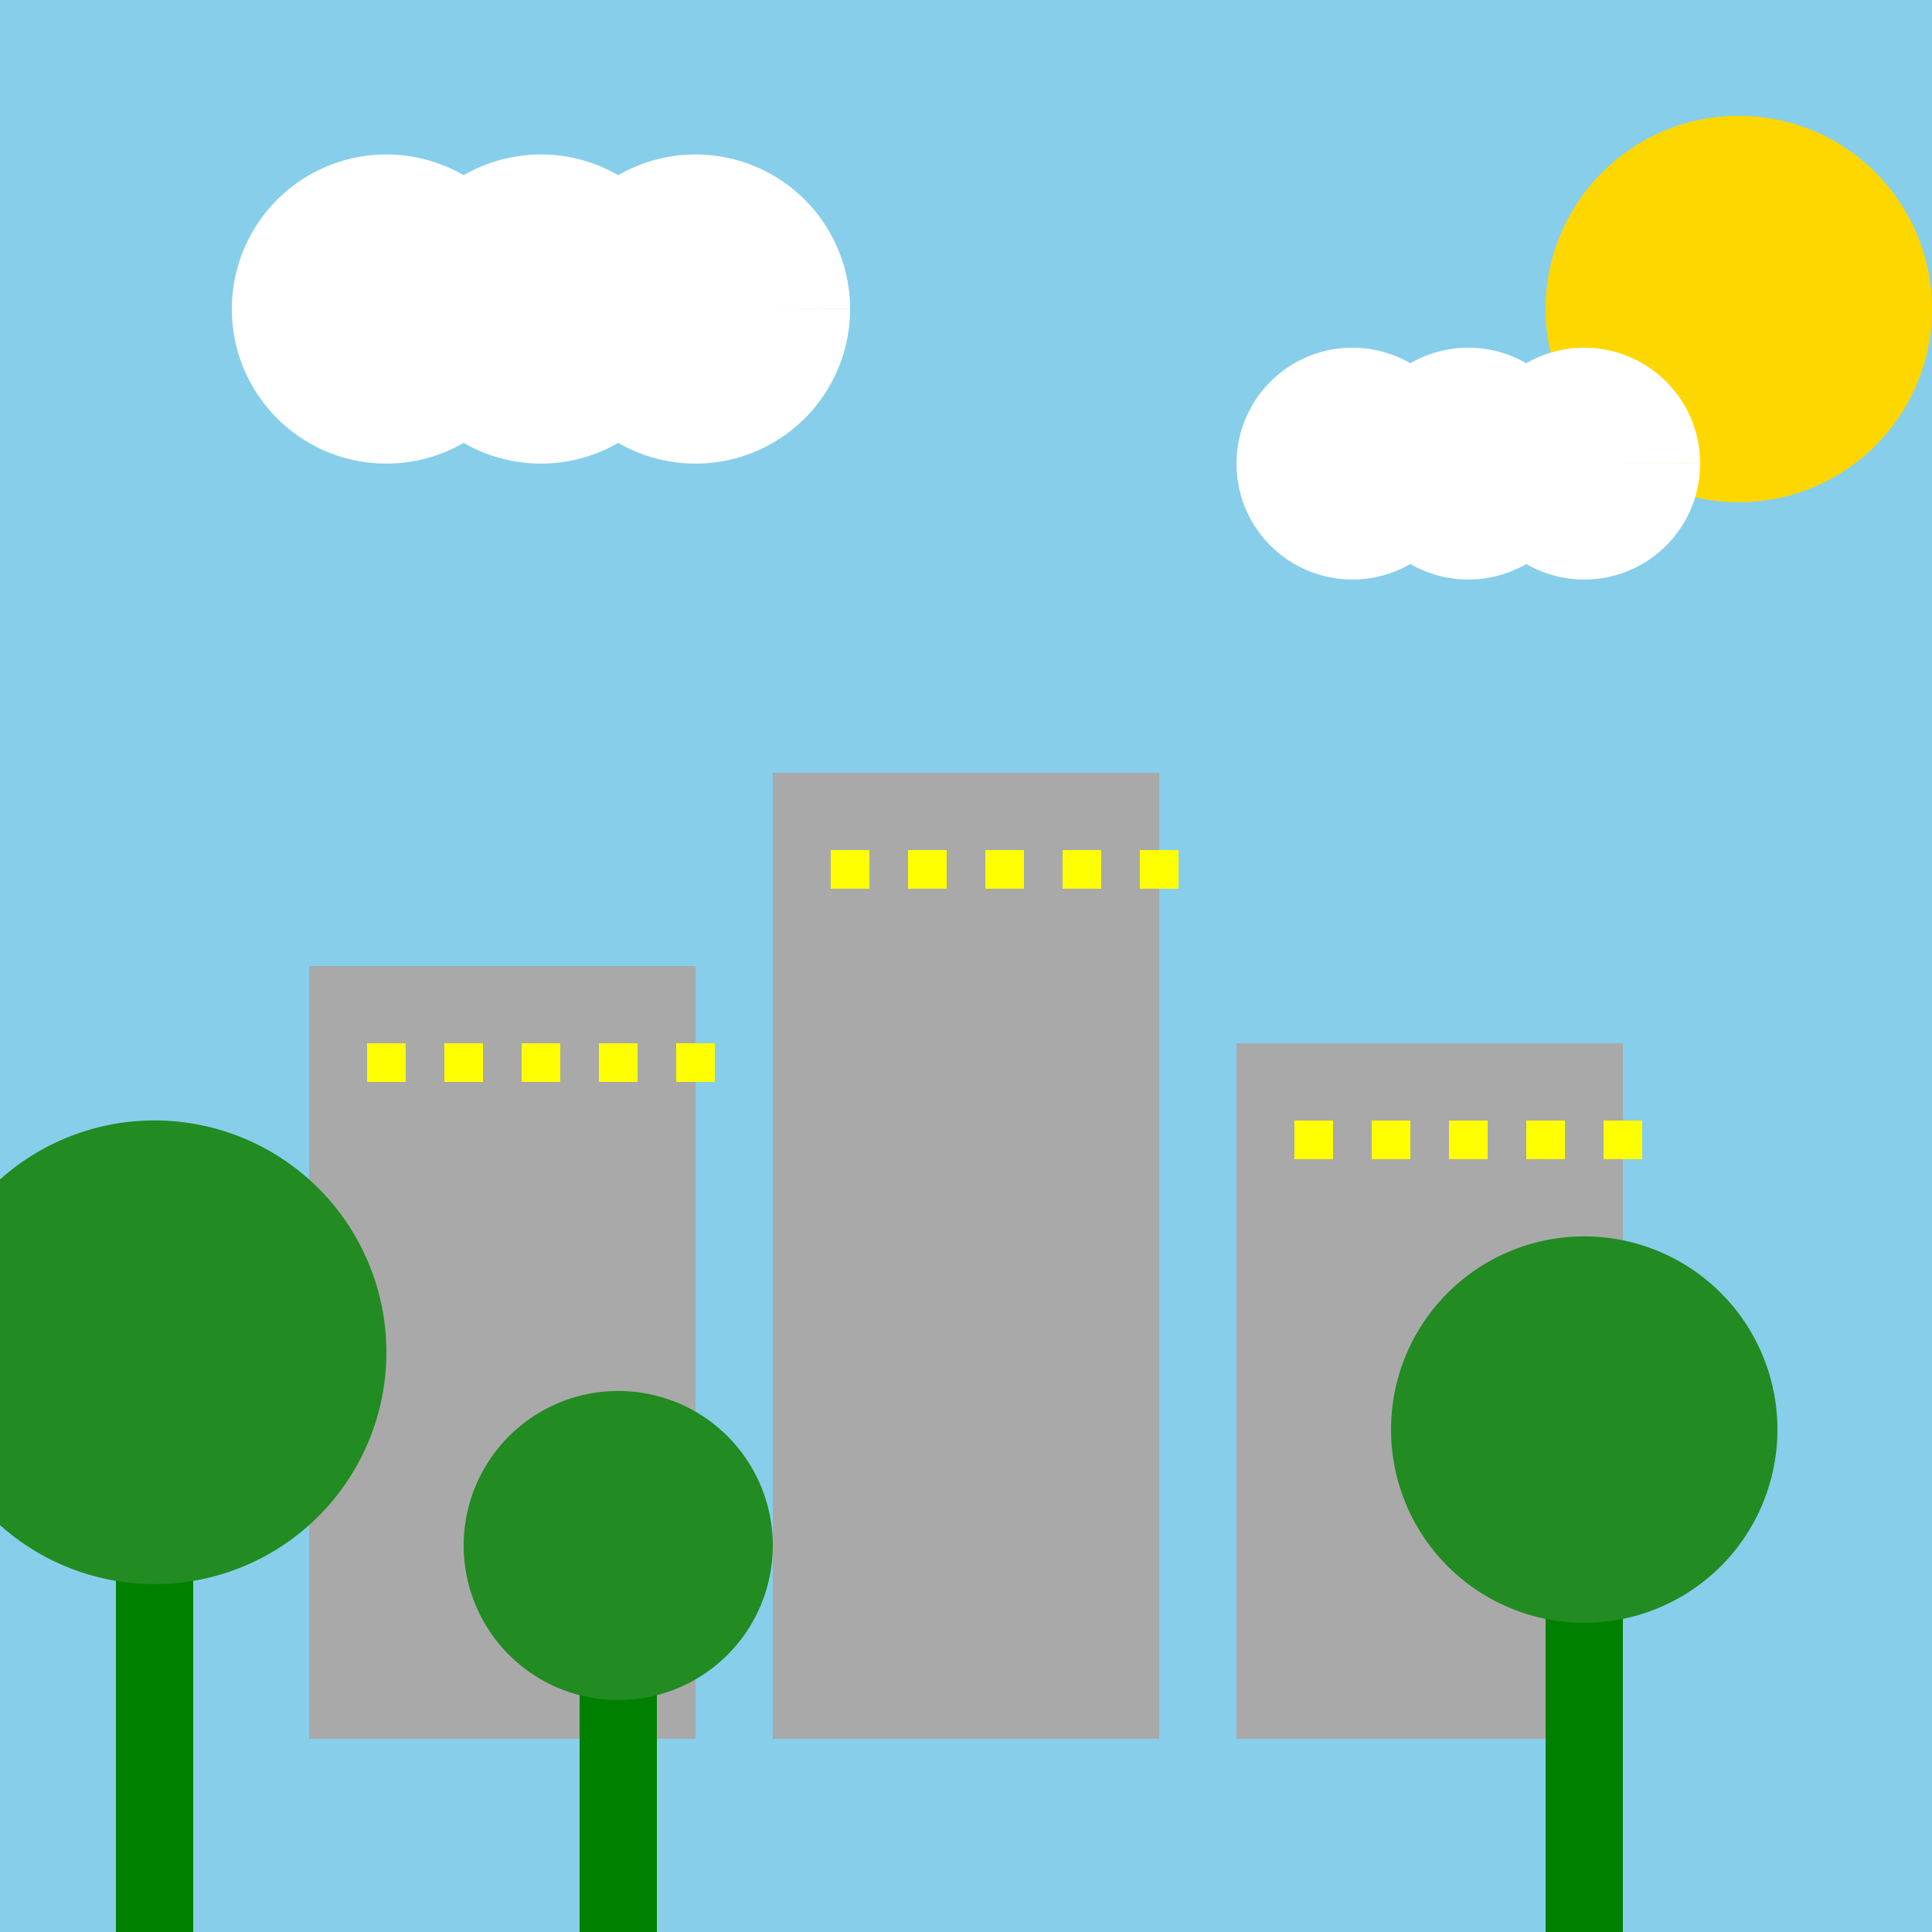
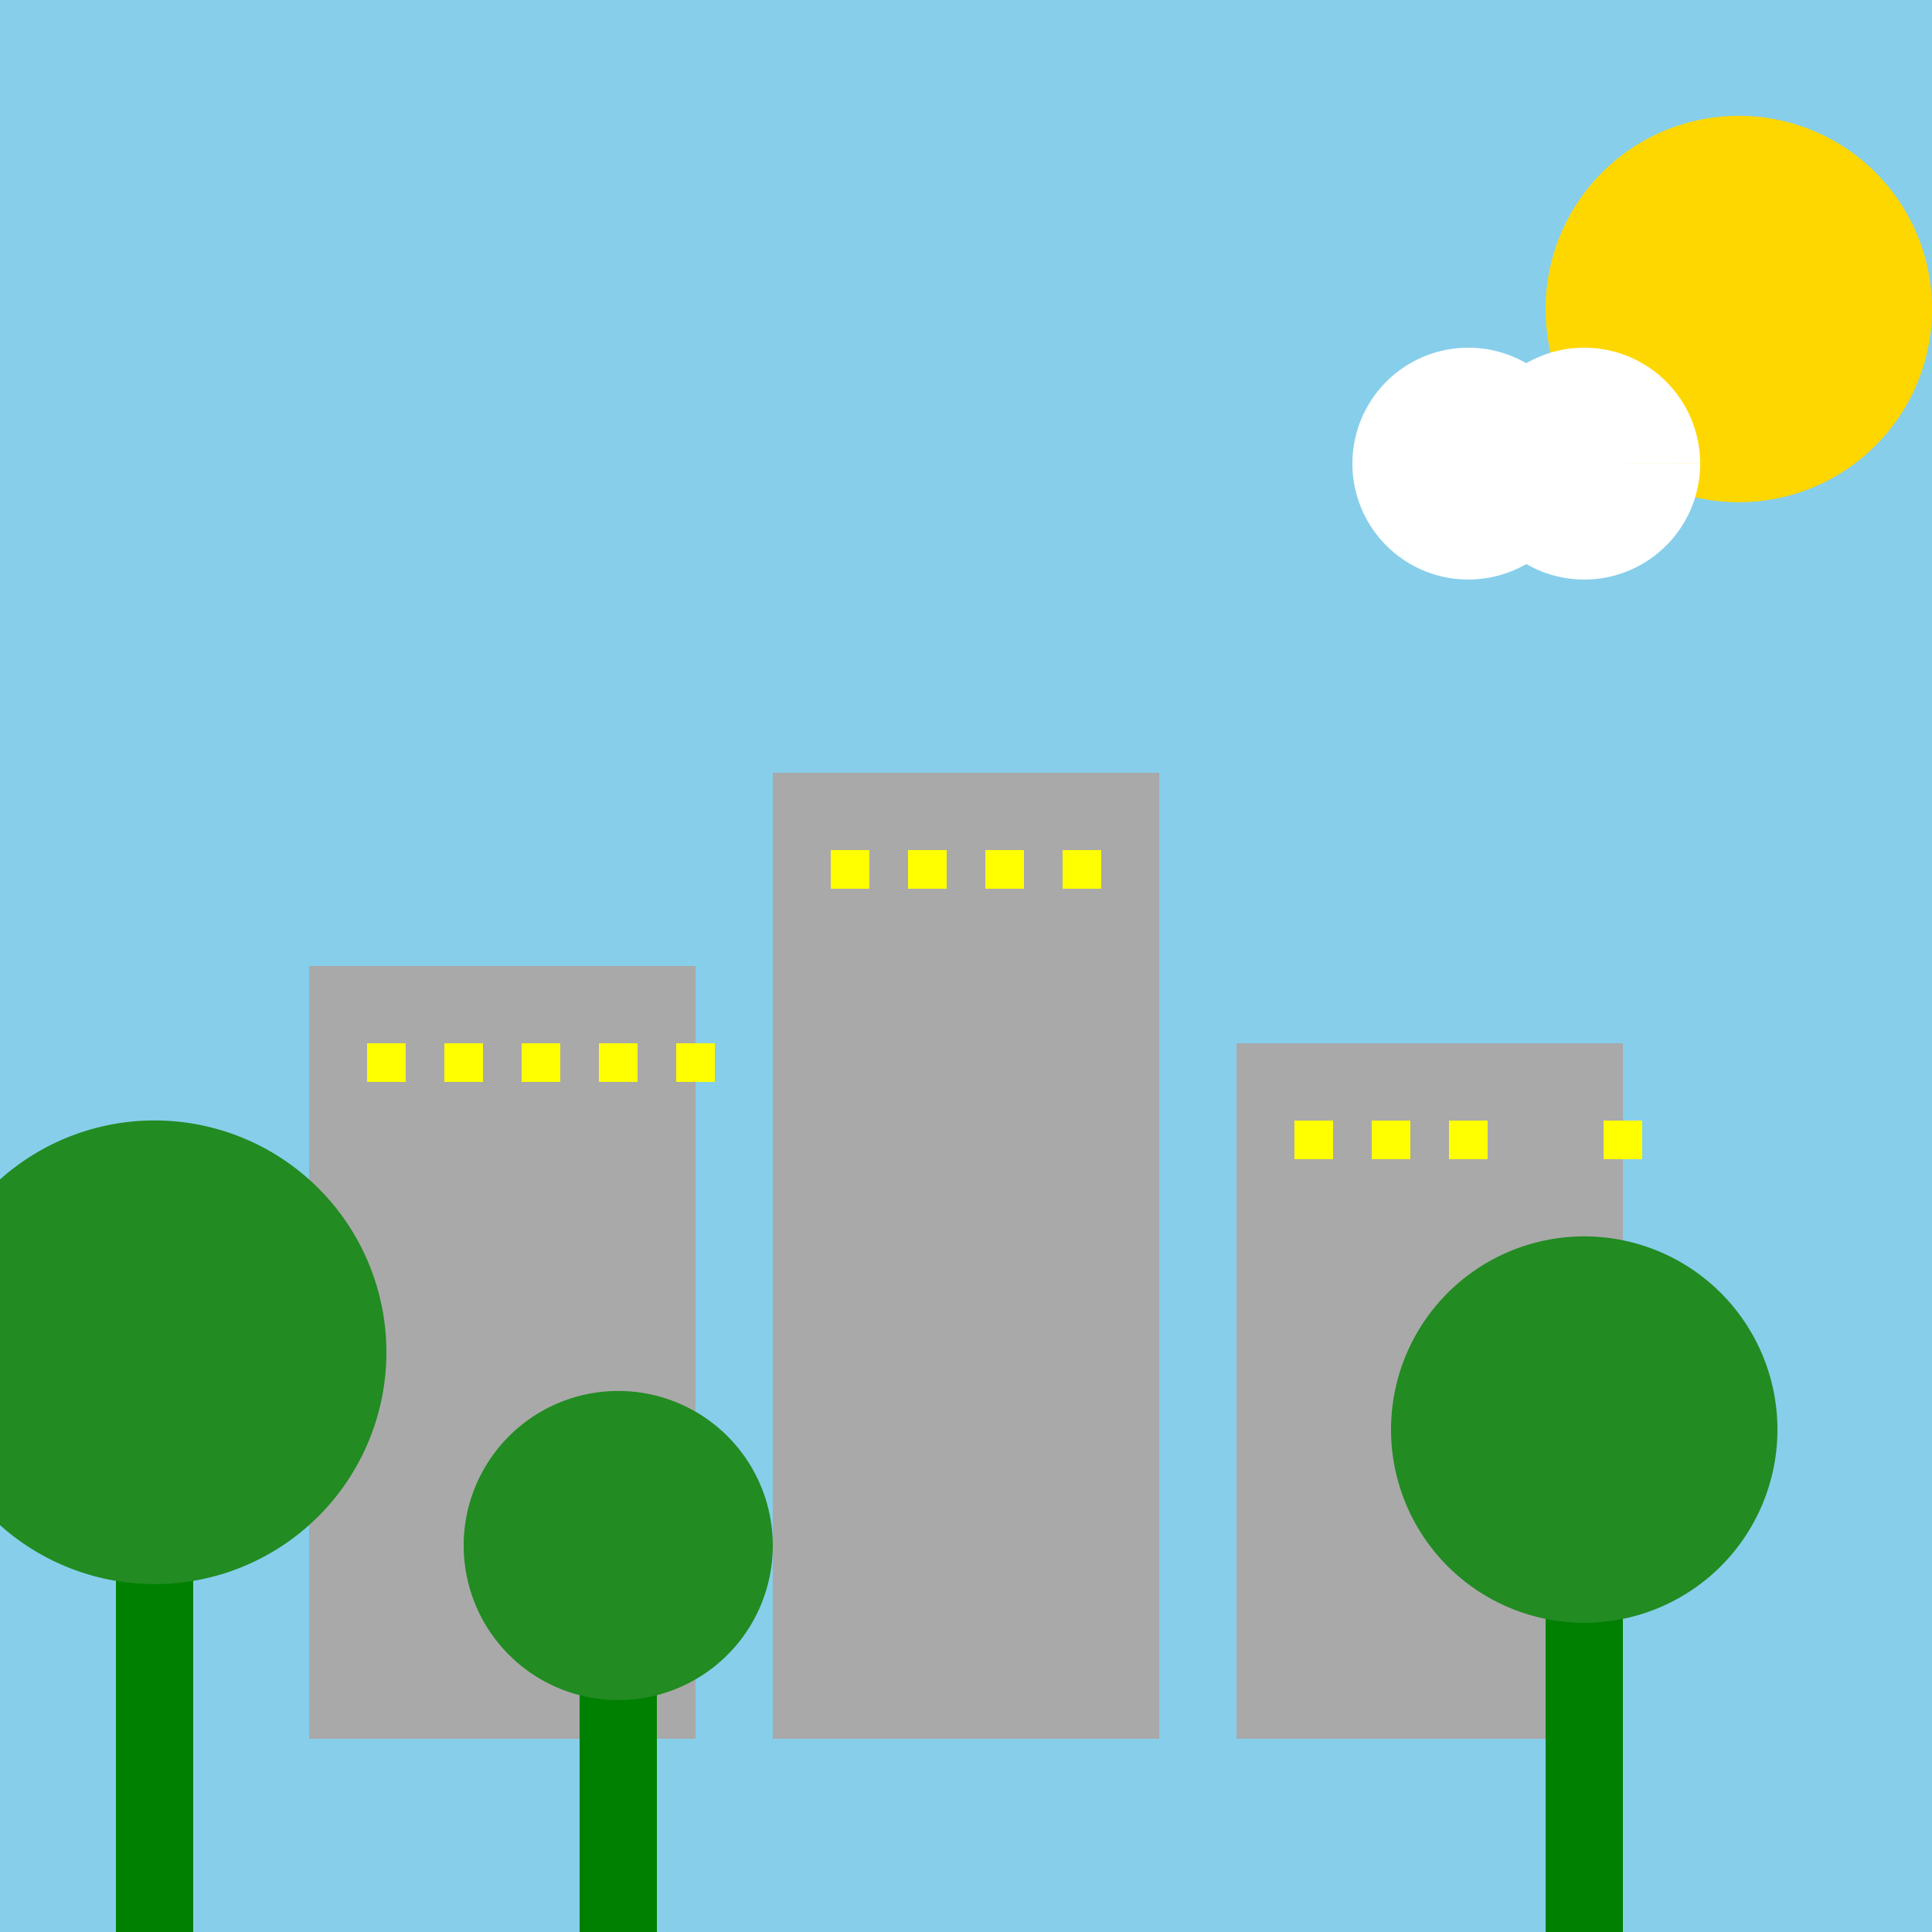
<svg xmlns="http://www.w3.org/2000/svg" width="500" height="500">
  <defs />
  <g>
    <rect fill="#87CEEB" stroke="none" x="0" y="0" width="512" height="512" />
    <rect fill="#A9A9A9" stroke="none" x="80" y="250" width="100" height="200" />
    <rect fill="#A9A9A9" stroke="none" x="200" y="200" width="100" height="250" />
    <rect fill="#A9A9A9" stroke="none" x="320" y="270" width="100" height="180" />
    <rect fill="#FFFF00" stroke="none" x="95" y="270" width="10" height="10" />
    <rect fill="#FFFF00" stroke="none" x="215" y="220" width="10" height="10" />
    <rect fill="#FFFF00" stroke="none" x="335" y="290" width="10" height="10" />
    <rect fill="#FFFF00" stroke="none" x="115" y="270" width="10" height="10" />
    <rect fill="#FFFF00" stroke="none" x="235" y="220" width="10" height="10" />
    <rect fill="#FFFF00" stroke="none" x="355" y="290" width="10" height="10" />
    <rect fill="#FFFF00" stroke="none" x="135" y="270" width="10" height="10" />
    <rect fill="#FFFF00" stroke="none" x="255" y="220" width="10" height="10" />
    <rect fill="#FFFF00" stroke="none" x="375" y="290" width="10" height="10" />
    <rect fill="#FFFF00" stroke="none" x="155" y="270" width="10" height="10" />
    <rect fill="#FFFF00" stroke="none" x="275" y="220" width="10" height="10" />
-     <rect fill="#FFFF00" stroke="none" x="395" y="290" width="10" height="10" />
    <rect fill="#FFFF00" stroke="none" x="175" y="270" width="10" height="10" />
-     <rect fill="#FFFF00" stroke="none" x="295" y="220" width="10" height="10" />
    <rect fill="#FFFF00" stroke="none" x="415" y="290" width="10" height="10" />
    <rect fill="#008000" stroke="none" x="30" y="350" width="20" height="150" />
    <path fill="#228B22" stroke="none" paint-order="stroke fill markers" d=" M 100 350 A 60 60 0 1 1 100 349.94" />
    <rect fill="#008000" stroke="none" x="150" y="400" width="20" height="100" />
    <path fill="#228B22" stroke="none" paint-order="stroke fill markers" d=" M 200 400 A 40 40 0 1 1 200 399.96" />
    <rect fill="#008000" stroke="none" x="400" y="370" width="20" height="130" />
    <path fill="#228B22" stroke="none" paint-order="stroke fill markers" d=" M 460 370 A 50 50 0 1 1 460 369.95" />
    <path fill="#FFD700" stroke="none" paint-order="stroke fill markers" d=" M 500 80 A 50 50 0 1 1 500 79.95" />
-     <path fill="#FFFFFF" stroke="none" paint-order="stroke fill markers" d=" M 140 80 A 40 40 0 1 1 140 79.96 L 180 80 A 40 40 0 1 1 180 79.96 L 220 80 A 40 40 0 1 1 220 79.96" />
-     <path fill="#FFFFFF" stroke="none" paint-order="stroke fill markers" d=" M 380 120 A 30 30 0 1 1 380 119.97 L 410 120 A 30 30 0 1 1 410 119.97 L 440 120 A 30 30 0 1 1 440 119.97" />
+     <path fill="#FFFFFF" stroke="none" paint-order="stroke fill markers" d=" M 380 120 L 410 120 A 30 30 0 1 1 410 119.97 L 440 120 A 30 30 0 1 1 440 119.97" />
  </g>
</svg>